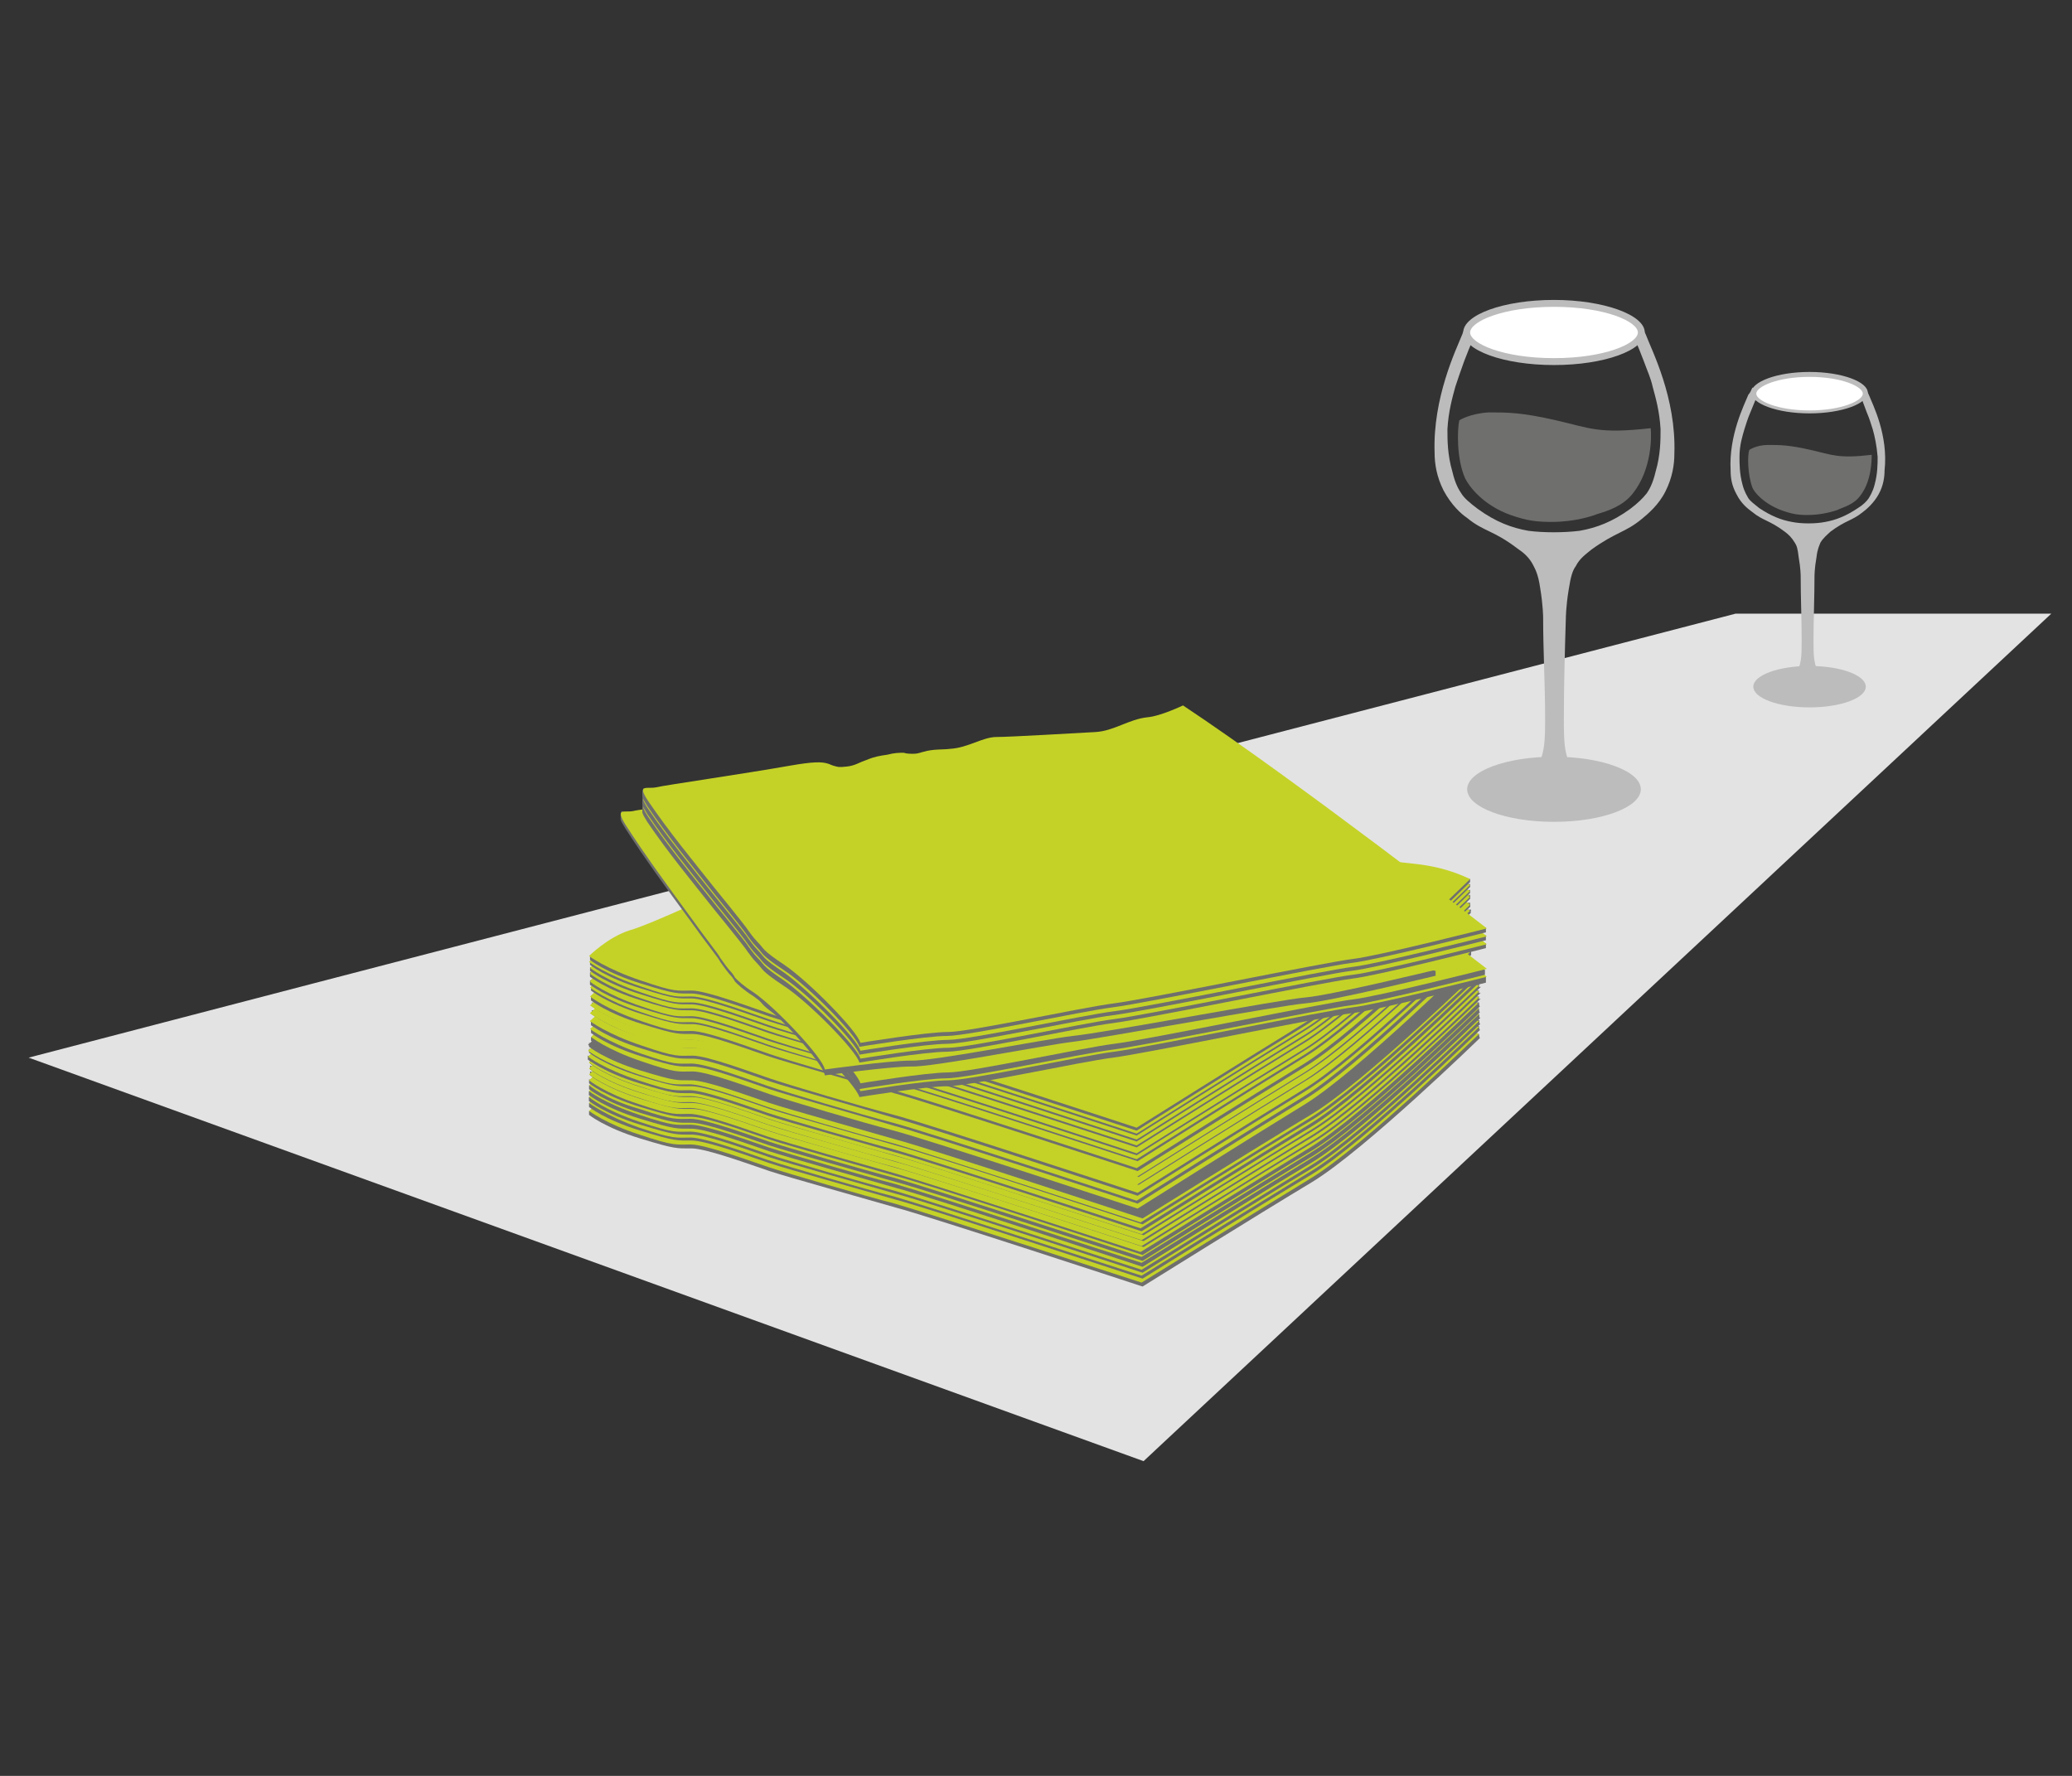
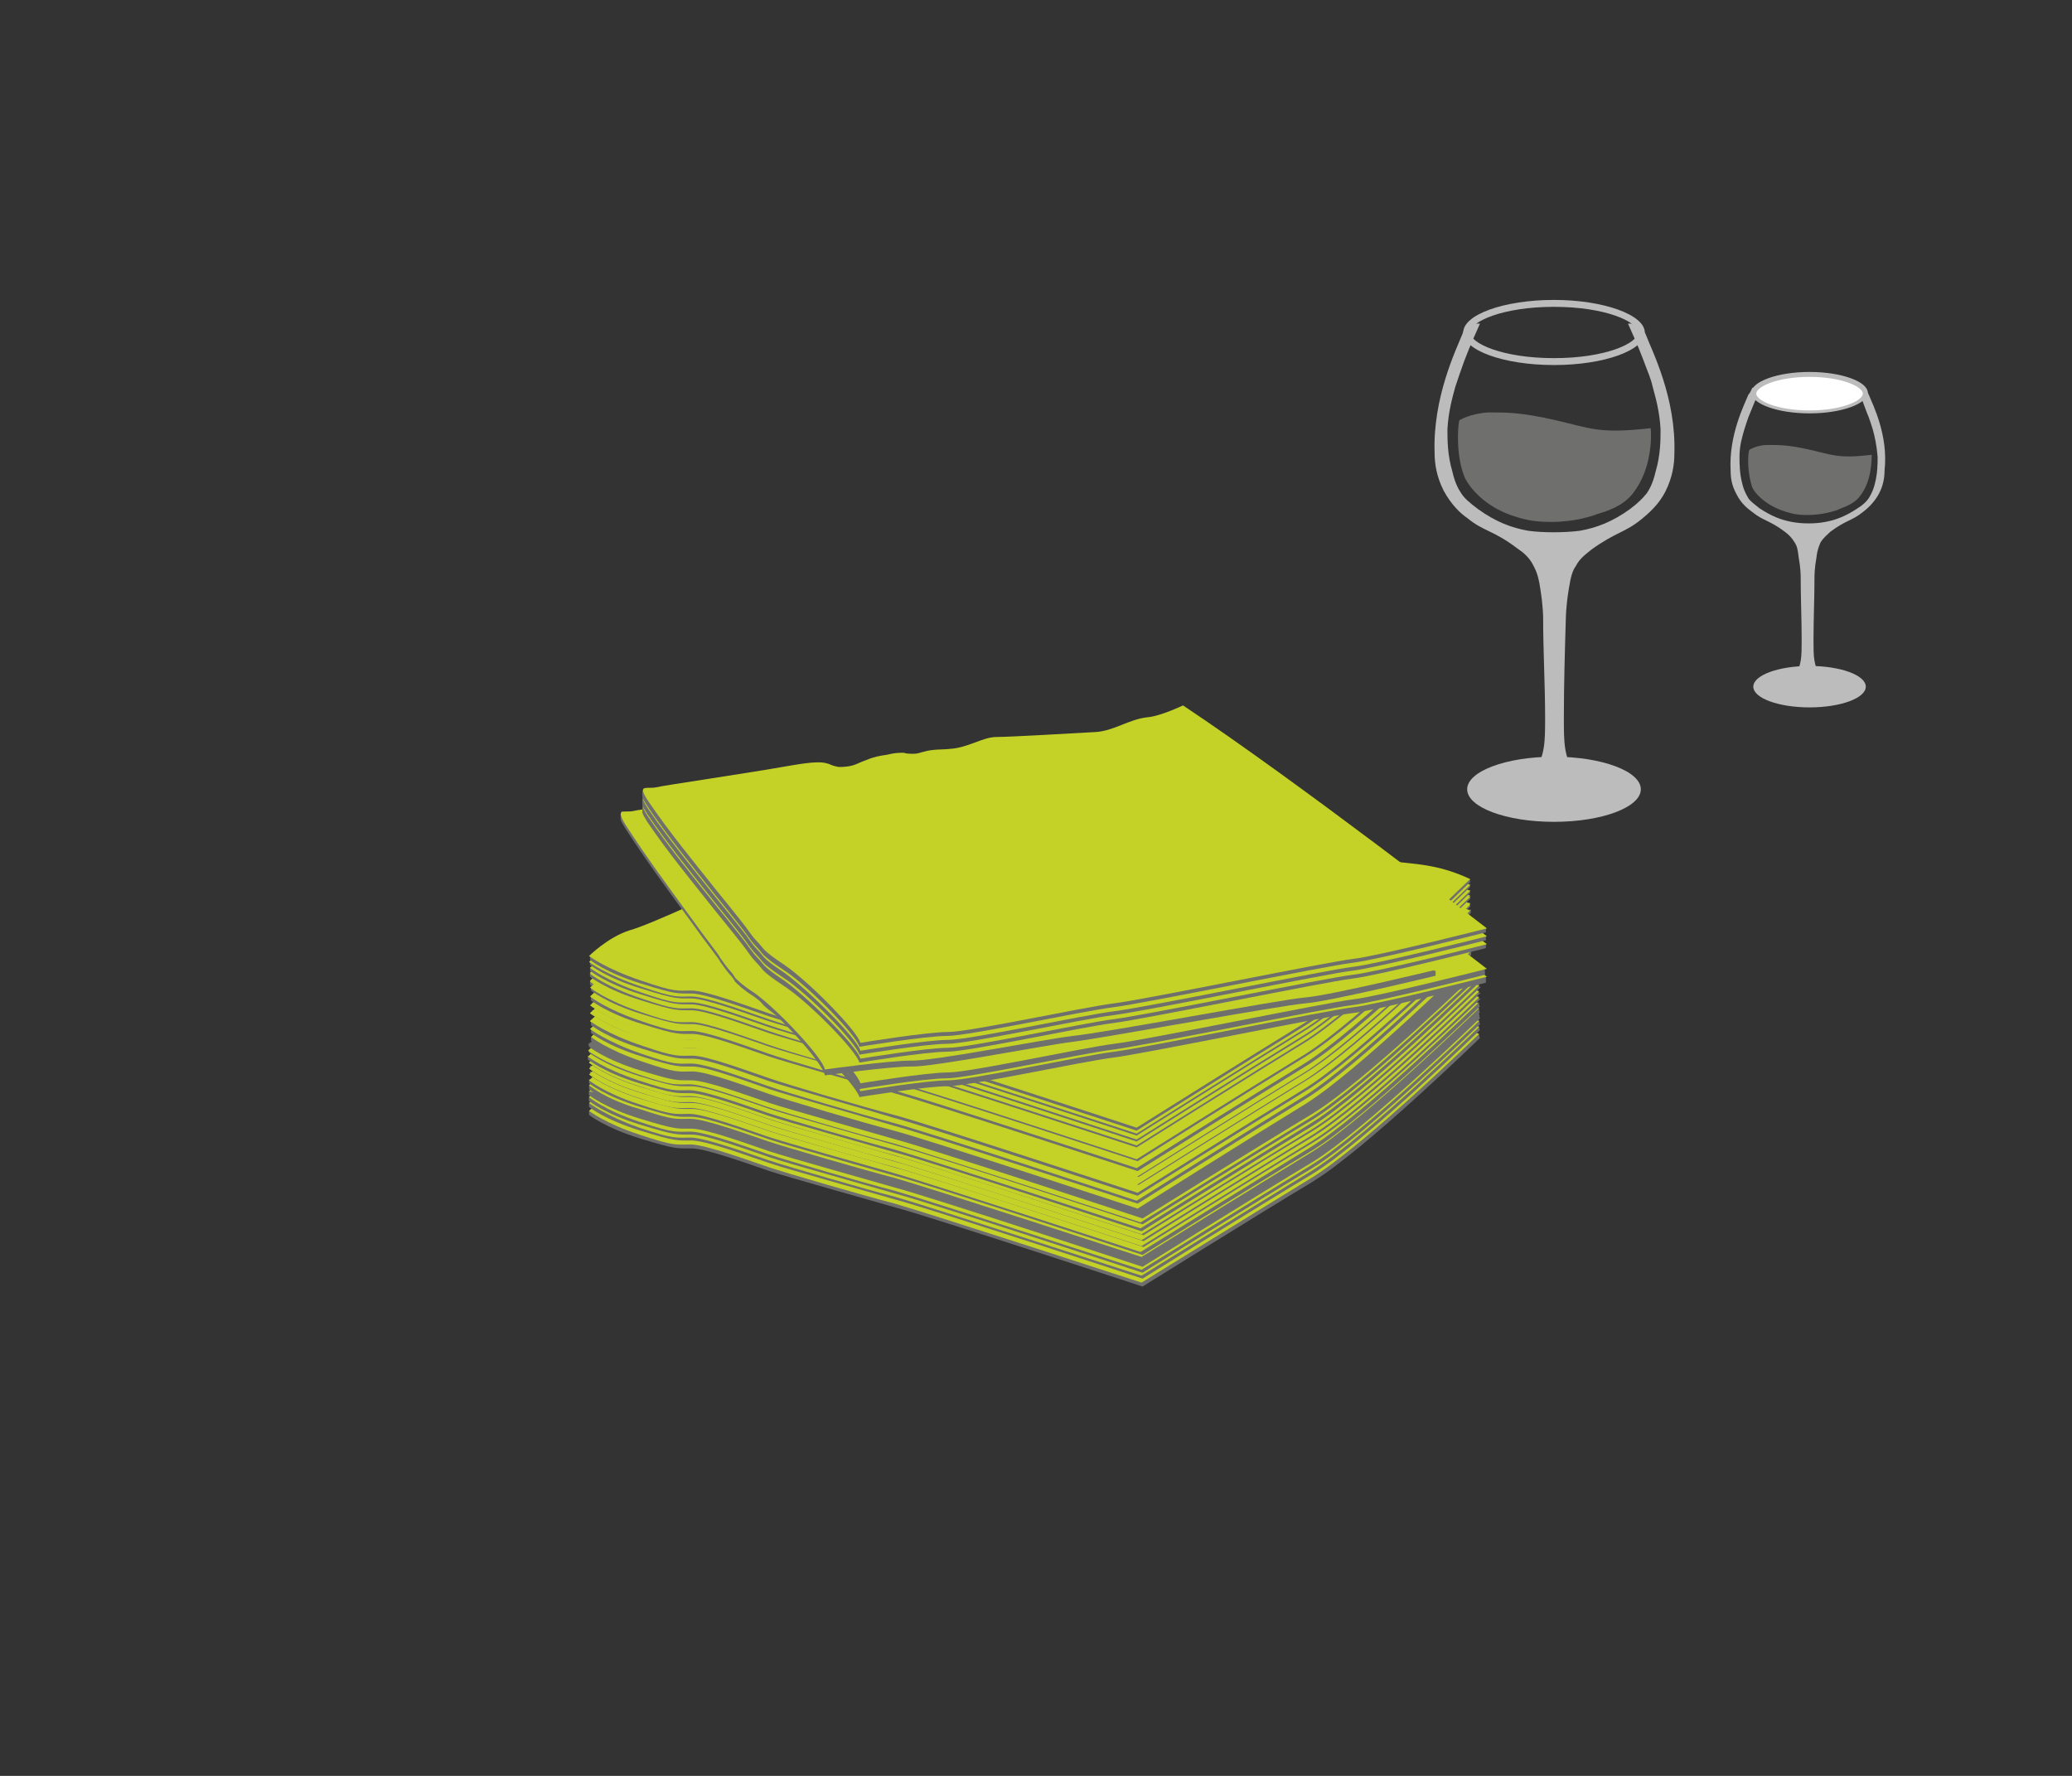
<svg xmlns="http://www.w3.org/2000/svg" id="Ebene_1" viewBox="0 0 210 180">
  <rect x="0" y="0" width="210" height="180" fill="#333333" stroke="none" />
  <style>
    .st1{fill:#bcbcbc}.st2{fill:#fff}.st3{fill:#6f6f6e}.st4{fill:#c4d227}
  </style>
  <g id="_x30_8_x5F_Servietten">
-     <path fill="#e3e3e3" d="M2.9 107.2c4.1-1.1 173-45 173-45h32l-92 85.9-113-40.9z" />
    <path d="M166.8 33.9c-.2-.4-.4-.8-.5-1.1H165c.4.9 1 2.2 1.6 3.8.4 1.1.7 1.7.9 2.6.3 1.1.7 2.5.8 4.3 0 1.1 0 2.6-.5 4.3-.3 1.3-.7 1.9-.9 2.2-.4.5-.9 1-1.7 1.6-1.8 1.3-3.4 1.9-5.1 2.2-1.6.2-3.7.2-5.2 0-1.7-.3-3.3-.9-5.1-2.2-.8-.6-1.4-1.1-1.7-1.6-.2-.3-.6-.9-.9-2.2-.5-1.7-.5-3.2-.5-4.3.1-1.8.5-3.2.8-4.3.3-.9.5-1.5.9-2.6.6-1.6 1.2-2.9 1.6-3.8h-1.3c-.2.4-.4.8-.5 1.1-.6 1.5-3 6.4-2.8 12 0 1.1.2 2.4.9 3.8.8 1.5 1.8 2.4 2.4 2.8 1.7 1.4 2.6 1.2 5.1 3.1.6.4 1.2.9 1.6 1.7.2.4.5.9.7 2.3.3 1.8.3 3 .3 3 0 3.4.2 6.8.2 10.1 0 2.4 0 4-1.1 5.4-.5.6-1 .9-1.3 1.1l-.1 1.7 3.5-.2 3.4.3-.1-1.7c-.4-.2-.9-.6-1.3-1.1-1.1-1.4-1.1-3-1.1-5.4 0-3.4.1-6.8.2-10.1 0 0 0-1.2.3-3 .2-1.3.4-1.9.7-2.3.4-.8 1-1.2 1.6-1.7 2.5-1.8 3.4-1.7 5.1-3.1.6-.5 1.7-1.4 2.4-2.8s.9-2.7.9-3.8c.2-5.7-2.3-10.5-2.9-12.1z" class="st1" />
    <ellipse cx="157.5" cy="80" class="st1" rx="8.8" ry="3.3" />
-     <path d="M157.5 36.7c-5.2 0-8.8-1.6-8.8-3s3.6-3 8.8-3 8.8 1.6 8.8 3-3.6 3-8.8 3z" class="st2" />
    <path d="M157.5 31.1c5.2 0 8.5 1.5 8.5 2.6s-3.3 2.6-8.5 2.6-8.5-1.5-8.5-2.6 3.3-2.6 8.5-2.6m0-.7c-5.1 0-9.2 1.5-9.2 3.3 0 1.8 4.1 3.3 9.2 3.3s9.2-1.5 9.2-3.3c0-1.8-4.2-3.3-9.2-3.3z" class="st1" />
    <path d="M147.9 42.6s1.1-.7 3-.8c1.9 0 3.3 0 6.8.8s4.3 1.4 9.6.8c.1.9.1 4.2-1.8 6.6-1 1.3-2.6 1.8-3.6 2.1-.5.2-2.3.8-4.6.8-1.5 0-2.5-.1-4.2-.7-2.8-1-4.2-2.9-4.6-3.7-.9-2-.8-5-.6-5.9z" class="st3" />
    <g>
      <path d="M189.4 40c-.1-.2-.2-.5-.4-.7h-.8c.3.6.6 1.4 1 2.5.3.7.4 1.1.6 1.7.2.7.4 1.6.5 2.8 0 .7 0 1.7-.3 2.8-.2.8-.5 1.2-.6 1.4-.2.3-.6.7-1.1 1-1.2.8-2.2 1.2-3.3 1.4-1 .2-2.4.2-3.4 0-1.1-.2-2.1-.6-3.3-1.4-.5-.4-.9-.7-1.1-1-.1-.2-.4-.6-.6-1.4-.3-1.1-.3-2.1-.3-2.8 0-1.2.3-2.1.5-2.8.2-.6.3-1 .6-1.7.4-1 .8-1.9 1-2.5h-.8c-.1.2-.2.5-.4.7-.4 1-2 4.1-1.8 7.7 0 .7.1 1.5.6 2.4.5 1 1.2 1.5 1.6 1.8 1.1.9 1.7.8 3.3 2 .4.3.7.6 1 1.1.2.3.3.6.4 1.5.2 1.1.2 1.9.2 1.9 0 2.2.1 4.3.1 6.5 0 1.6 0 2.6-.7 3.5-.3.4-.6.6-.9.7l-.1 1.1 2.3-.1 2.3.1-.1-1.1c-.2-.1-.6-.4-.9-.7-.7-.9-.7-1.9-.7-3.5 0-2.2.1-4.3.1-6.5 0 0 0-.8.2-1.9.1-.9.3-1.2.4-1.5.3-.5.7-.8 1-1.1 1.6-1.2 2.2-1.1 3.3-2 .4-.3 1.1-.9 1.6-1.8s.6-1.8.6-2.4c.4-3.6-1.2-6.7-1.6-7.7z" class="st1" />
      <ellipse cx="183.4" cy="69.6" class="st1" rx="5.7" ry="2.1" />
      <ellipse cx="183.4" cy="39.8" class="st2" rx="5.7" ry="1.9" />
      <path d="M183.4 38.2c3.3 0 5.4 1 5.4 1.7s-2.1 1.7-5.4 1.7c-3.3 0-5.4-1-5.4-1.7s2.1-1.7 5.4-1.7m0-.5c-3.3 0-5.9 1-5.9 2.1s2.6 2.1 5.9 2.1c3.3 0 5.9-1 5.9-2.1s-2.6-2.1-5.9-2.1z" class="st1" />
      <path d="M177.3 45.6s.7-.5 1.9-.5 2.1 0 4.3.5 2.8.9 6.2.5c0 .5 0 2.7-1.2 4.2-.7.9-1.7 1.1-2.3 1.4-.3.1-1.5.5-3 .5-1 0-1.6-.1-2.7-.5-1.8-.7-2.7-1.8-2.9-2.3-.5-1.4-.5-3.3-.3-3.8z" class="st3" />
    </g>
    <g>
      <path d="M149.9 103.4h-.5v.1c-3.1-1.3-5.5-1.3-7.3-1.6-1.9-.3-4.2-.7-5.3-1-1.2-.3-31-6.1-31-6.1L95.5 98 74 104.8s-7.9 3.7-10.2 4.3c-1.6.5-3.1 1.6-3.7 2.2l-.4-.1v.4s1.6 1.3 5.2 2.4 3.7 1 5.2 1 6.1 1.7 7.9 2.3c1.8.6 9.7 2.8 12.8 3.7 3.1.8 25 8 25 8s11.7-7.3 17.2-10.6c5.4-3.3 17-14.6 17-14.6-.1-.1-.1-.4-.1-.4z" class="st3" />
      <path d="M59.7 111.2s1.9-1.9 4.1-2.6c2.2-.6 10.2-4.2 10.2-4.2l21.4-6.6 10.3-3.2s29.8 5.8 31 6.1 3.4.7 5.3 1c1.9.3 4.5.2 7.9 1.8 0 0-11.6 11.3-17 14.6-5.4 3.3-17.2 10.6-17.2 10.6s-21.8-7.1-25-8c-3.1-.8-11-3.1-12.8-3.7s-6.4-2.3-7.9-2.3-1.6.2-5.2-1-5.1-2.5-5.1-2.5z" class="st4" />
      <path d="M149.9 102.8h-.5v.1c-3.1-1.3-5.5-1.3-7.3-1.6-1.9-.3-4.2-.7-5.3-1-1.2-.3-31-6.1-31-6.1l-10.3 3.2-21.5 6.8s-7.9 3.7-10.2 4.3c-1.6.5-3.1 1.6-3.7 2.2l-.4-.1v.4s1.6 1.3 5.2 2.4 3.7 1 5.2 1 6.1 1.7 7.9 2.3c1.8.6 9.7 2.8 12.8 3.7 3.1.8 25 8 25 8s11.7-7.3 17.2-10.6c5.4-3.3 17-14.6 17-14.6-.1-.1-.1-.4-.1-.4z" class="st3" />
      <path d="M59.7 110.6s1.9-1.9 4.1-2.6c2.2-.7 10.2-4.3 10.2-4.3l21.4-6.6 10.3-3.2s29.8 5.8 31 6.1 3.4.7 5.3 1c1.9.3 4.5.2 7.9 1.8 0 0-11.6 11.3-17 14.6-5.4 3.3-17.2 10.6-17.2 10.6s-21.8-7.1-25-8c-3.1-.8-11-3.1-12.8-3.7S71.5 114 70 114s-1.6.2-5.2-1-5.1-2.4-5.1-2.4z" class="st4" />
      <path d="M149.9 104.8h-.5v.1c-3.1-1.3-5.5-1.3-7.3-1.6-1.9-.3-4.2-.7-5.3-1-1.2-.3-31-6.1-31-6.1l-10.3 3.2-21.5 6.8s-7.9 3.7-10.2 4.3c-1.6.5-3.1 1.6-3.7 2.2l-.4-.1v.4s1.6 1.3 5.2 2.4 3.7 1 5.2 1 6.1 1.7 7.9 2.3c1.8.6 9.7 2.8 12.8 3.7 3.1.8 25 8 25 8s11.7-7.3 17.2-10.6c5.4-3.3 17-14.6 17-14.6-.1-.1-.1-.4-.1-.4z" class="st3" />
      <path d="M59.7 112.6s1.9-1.9 4.1-2.6c2.2-.6 10.2-4.3 10.2-4.3l21.4-6.6 10.3-3.2s29.8 5.8 31 6.1c1.2.3 3.4.7 5.3 1 1.9.3 4.5.2 7.9 1.8 0 0-11.6 11.3-17 14.6-5.4 3.3-17.2 10.6-17.2 10.6s-21.8-7.1-25-8c-3.1-.8-11-3.1-12.8-3.7S71.5 116 70 116s-1.6.2-5.2-1c-3.4-1.1-5.1-2.4-5.1-2.4z" class="st4" />
      <path d="M149.9 104h-.5v.1c-3.1-1.3-5.5-1.3-7.3-1.6-1.9-.3-4.2-.7-5.3-1-1.2-.3-31-6.1-31-6.1l-10.3 3.2-21.5 6.8s-7.9 3.7-10.2 4.3c-1.6.5-3.1 1.6-3.7 2.2l-.4-.1v.4s1.6 1.3 5.2 2.4 3.7 1 5.2 1 6.1 1.7 7.9 2.3c1.8.6 9.7 2.8 12.8 3.7 3.1.8 25 8 25 8s11.7-7.3 17.2-10.6c5.4-3.3 17-14.6 17-14.6-.1-.1-.1-.4-.1-.4z" class="st3" />
      <path d="M59.7 111.8s1.9-1.9 4.1-2.6c2.3-.6 10.2-4.2 10.2-4.2l21.4-6.6 10.3-3.2s29.8 5.8 31 6.1 3.4.7 5.3 1c1.9.3 4.5.2 7.9 1.8 0 0-11.6 11.3-17 14.6-5.4 3.3-17.2 10.6-17.2 10.6s-21.8-7.1-25-8c-3.1-.8-11-3.1-12.8-3.7s-6.4-2.3-7.9-2.3-1.6.2-5.2-1c-3.4-1.2-5.1-2.5-5.1-2.5z" class="st4" />
      <path d="M149.9 103.4h-.5v.1c-3.1-1.3-5.5-1.3-7.3-1.6-1.9-.3-4.2-.7-5.3-1-1.2-.3-31-6.1-31-6.1L95.5 98 74 104.8s-7.9 3.7-10.2 4.3c-1.6.5-3.1 1.6-3.7 2.2l-.4-.1v.4s1.6 1.3 5.2 2.4 3.7 1 5.2 1 6.1 1.7 7.9 2.3c1.8.6 9.7 2.8 12.8 3.7 3.1.8 25 8 25 8s11.7-7.3 17.2-10.6c5.4-3.3 17-14.6 17-14.6-.1-.1-.1-.4-.1-.4z" class="st3" />
      <path d="M59.7 111.2s1.9-1.9 4.1-2.6c2.2-.6 10.2-4.2 10.2-4.2l21.4-6.6 10.3-3.2s29.8 5.8 31 6.1 3.4.7 5.3 1c1.9.3 4.5.2 7.9 1.8 0 0-11.6 11.3-17 14.6-5.4 3.3-17.2 10.6-17.2 10.6s-21.8-7.1-25-8c-3.1-.8-11-3.1-12.8-3.7s-6.4-2.3-7.9-2.3-1.6.2-5.2-1-5.1-2.5-5.1-2.5z" class="st4" />
      <path d="M149.9 102.8h-.5v.1c-3.1-1.3-5.5-1.3-7.3-1.6-1.9-.3-4.2-.7-5.3-1-1.2-.3-31-6.1-31-6.1l-10.3 3.2-21.5 6.8s-7.9 3.7-10.2 4.3c-1.6.5-3.1 1.6-3.7 2.2l-.4-.1v.4s1.6 1.3 5.2 2.4 3.7 1 5.2 1 6.1 1.7 7.9 2.3c1.8.6 9.7 2.8 12.8 3.7 3.1.8 25 8 25 8s11.7-7.3 17.2-10.6c5.4-3.3 17-14.6 17-14.6-.1-.1-.1-.4-.1-.4z" class="st3" />
-       <path d="M59.7 110.6s1.9-1.9 4.1-2.6c2.2-.7 10.2-4.3 10.2-4.3l21.4-6.6 10.3-3.2s29.8 5.8 31 6.1 3.4.7 5.3 1c1.9.3 4.5.2 7.9 1.8 0 0-11.6 11.3-17 14.6-5.4 3.3-17.2 10.6-17.2 10.6s-21.8-7.1-25-8c-3.1-.8-11-3.1-12.8-3.7S71.5 114 70 114s-1.6.2-5.2-1-5.1-2.4-5.1-2.4z" class="st4" />
      <path d="M149.9 102.2h-.5v.1c-3.1-1.3-5.5-1.3-7.3-1.6-1.9-.3-4.2-.7-5.3-1-1.2-.3-31-6.1-31-6.1L95.3 97 74 103.6s-7.9 3.7-10.2 4.3c-1.6.5-3.1 1.6-3.7 2.2l-.4-.1v.4s1.6 1.3 5.2 2.4 3.7 1 5.2 1 6.1 1.7 7.9 2.3c1.8.6 9.7 2.8 12.8 3.7 3.1.8 25 8 25 8s11.7-7.3 17.2-10.6c5.4-3.3 17-14.6 17-14.6-.1 0-.1-.4-.1-.4z" class="st3" />
      <path d="M59.7 110s1.9-1.9 4.1-2.6c2.2-.7 10.2-4.3 10.2-4.3l21.4-6.6 10.3-3.2s29.8 5.8 31 6.1 3.4.7 5.3 1c1.9.3 4.5.2 7.9 1.8 0 0-11.6 11.3-17 14.6-5.4 3.3-17.2 10.6-17.2 10.6s-21.8-7.1-25-8c-3.1-.8-11-3.1-12.8-3.7s-6.4-2.3-7.9-2.3-1.6.2-5.2-1c-3.5-1-5.1-2.4-5.1-2.4z" class="st4" />
      <path d="M149.9 101.6h-.5v.1c-3.1-1.3-5.5-1.3-7.3-1.6-1.9-.3-4.2-.7-5.3-1-1.2-.3-31-6.1-31-6.1l-10.3 3.2L74 103s-7.9 3.7-10.2 4.3c-1.6.5-3.1 1.6-3.7 2.2l-.4-.1v.4s1.6 1.3 5.2 2.4 3.7 1 5.2 1 6.1 1.7 7.9 2.3 9.7 2.8 12.8 3.7c3.1.8 25 8 25 8s11.7-7.3 17.2-10.6c5.4-3.3 17-14.6 17-14.6-.1 0-.1-.4-.1-.4z" class="st3" />
      <path d="M59.7 109.5s1.9-1.9 4.1-2.6c2.2-.6 10.2-4.3 10.2-4.3L95.3 96l10.3-3.2s29.8 5.8 31 6.1c1.2.3 3.4.7 5.3 1 1.9.3 4.5.2 7.9 1.8 0 0-11.6 11.3-17 14.6-5.4 3.3-17.2 10.6-17.2 10.6s-21.8-7.1-25-8-11-3.1-12.8-3.7-6.4-2.3-7.9-2.3-1.6.2-5.2-1c-3.4-1.1-5-2.4-5-2.4z" class="st4" />
      <path d="M149.9 99.8h-.5v.1c-3.1-1.3-5.5-1.3-7.3-1.6-1.9-.3-4.2-.7-5.3-1-1.2-.3-31-6.1-31-6.1l-10.3 3.2-21.4 6.6s-7.9 3.7-10.2 4.3c-1.6.5-3.1 1.6-3.7 2.2l-.4-.1v.4s1.6 1.3 5.2 2.4 3.7 1 5.2 1 6.1 1.7 7.9 2.3c1.8.6 9.7 2.8 12.8 3.7 3.1.8 25 8 25 8s11.7-7.3 17.2-10.6c5.4-3.3 17-14.6 17-14.6-.3.2-.2-.2-.2-.2z" class="st3" />
      <path d="M59.7 107.7s1.9-1.9 4.1-2.6c2.2-.6 10.2-4.3 10.2-4.3l21.4-6.6 10.3-3.2s29.8 5.8 31 6.1c1.2.3 3.4.7 5.3 1 1.9.3 4.5.2 7.9 1.8 0 0-11.6 11.3-17 14.6-5.4 3.3-17.2 10.6-17.2 10.6s-21.8-7.1-25-8c-3.1-.8-11-3.1-12.8-3.7s-6.4-2.3-7.9-2.3-1.6.2-5.2-1c-3.5-1.1-5.1-2.4-5.1-2.4z" class="st4" />
      <path d="M149.8 99.3h-.5v.1c-3.1-1.3-5.5-1.3-7.3-1.6-1.9-.3-4.2-.7-5.3-1-1.2-.3-31-6.1-31-6.1L95.3 94l-21.4 6.6s-7.9 3.7-10.2 4.3c-1.6.5-3.1 1.6-3.7 2.2l-.4-.1v.4s1.6 1.3 5.2 2.4 3.7 1 5.2 1 6.1 1.7 7.9 2.3c1.8.6 9.7 2.8 12.8 3.7 3.1.8 25 8 25 8s11.7-7.3 17.2-10.6c5.4-3.3 17-14.6 17-14.6-.1 0-.1-.3-.1-.3z" class="st3" />
      <path d="M59.6 107.1s1.9-1.9 4.1-2.6c2.2-.6 10.2-4.3 10.2-4.3l21.4-6.6 10.3-3.2s29.8 5.8 31 6.1c1.2.3 3.4.7 5.3 1 1.9.3 4.5.2 7.9 1.8 0 0-11.6 11.3-17 14.6-5.4 3.3-17.2 10.6-17.2 10.6s-21.8-7.1-25-8c-3.1-.8-11-3.1-12.8-3.7s-6.4-2.3-7.9-2.3-1.6.2-5.2-1-5.1-2.4-5.1-2.4z" class="st4" />
      <path d="M149.9 101h-.5v.1c-3.1-1.3-5.5-1.3-7.3-1.6-1.9-.3-4.2-.7-5.3-1-1.2-.3-31-6.1-31-6.1l-10.3 3.2-21.4 6.6s-7.9 3.7-10.2 4.3c-1.6.5-3.1 1.6-3.7 2.2l-.4-.1v.4s1.6 1.3 5.2 2.4 3.7 1 5.2 1 6.1 1.7 7.9 2.3c1.8.6 9.7 2.8 12.8 3.7 3.1.8 25 8 25 8s11.7-7.3 17.2-10.6c5.4-3.3 17-14.6 17-14.6-.3.2-.2-.2-.2-.2z" class="st3" />
      <path d="M59.7 108.9s1.9-1.9 4.1-2.6C66 105.7 74 102 74 102l21.4-6.6 10.3-3.2s29.8 5.8 31 6.1c1.2.3 3.4.7 5.3 1 1.9.3 4.5.2 7.9 1.8 0 0-11.6 11.3-17 14.6-5.4 3.3-17.2 10.6-17.2 10.6s-21.8-7.1-25-8c-3.1-.8-11-3.1-12.8-3.7s-6.4-2.3-7.9-2.3-1.6.2-5.2-1c-3.5-1.1-5.1-2.4-5.1-2.4z" class="st4" />
      <path d="M149.9 100.4h-.5v.1c-3.1-1.3-5.5-1.3-7.3-1.6-1.9-.3-4.2-.7-5.3-1-1.2-.3-31-6.1-31-6.1L95.5 95l-21.4 6.6s-7.9 3.7-10.2 4.3c-1.6.5-3.1 1.6-3.7 2.2l-.4-.1v.4s1.6 1.3 5.2 2.4 3.7 1 5.2 1 6.1 1.7 7.9 2.3c1.8.6 9.7 2.8 12.8 3.7 3.1.8 25 8 25 8s11.7-7.3 17.2-10.6c5.4-3.3 17-14.6 17-14.6-.3.2-.2-.2-.2-.2z" class="st3" />
      <path d="M59.7 108.3s1.9-1.9 4.1-2.6c2.2-.6 10.2-4.3 10.2-4.3l21.4-6.6 10.3-3.2s29.8 5.8 31 6.1c1.2.3 3.4.7 5.3 1 1.9.3 4.5.2 7.9 1.8 0 0-11.6 11.3-17 14.6-5.4 3.3-17.2 10.6-17.2 10.6s-21.8-7.1-25-8c-3.1-.8-11-3.1-12.8-3.7s-6.4-2.3-7.9-2.3-1.6.2-5.2-1c-3.5-1.1-5.1-2.4-5.1-2.4z" class="st4" />
      <path d="M149.9 99.8h-.5v.1c-3.1-1.3-5.5-1.3-7.3-1.6-1.9-.3-4.2-.7-5.3-1-1.2-.3-31-6.1-31-6.1l-10.3 3.2-21.4 6.6s-7.9 3.7-10.2 4.3c-1.6.5-3.1 1.6-3.7 2.2l-.4-.1v.4s1.6 1.3 5.2 2.4 3.7 1 5.2 1 6.1 1.7 7.9 2.3c1.8.6 9.7 2.8 12.8 3.7 3.1.8 25 8 25 8s11.7-7.3 17.2-10.6c5.4-3.3 17-14.6 17-14.6-.3.2-.2-.2-.2-.2z" class="st3" />
      <path d="M59.7 107.7s1.9-1.9 4.1-2.6c2.2-.6 10.2-4.3 10.2-4.3l21.4-6.6 10.3-3.2s29.8 5.8 31 6.1c1.2.3 3.4.7 5.3 1 1.9.3 4.5.2 7.9 1.8 0 0-11.6 11.3-17 14.6-5.4 3.3-17.2 10.6-17.2 10.6s-21.8-7.1-25-8c-3.1-.8-11-3.1-12.8-3.7s-6.4-2.3-7.9-2.3-1.6.2-5.2-1c-3.5-1.1-5.1-2.4-5.1-2.4z" class="st4" />
      <path d="M149.8 99.3h-.5v.1c-3.1-1.3-5.5-1.3-7.3-1.6-1.9-.3-4.2-.7-5.3-1-1.2-.3-31-6.1-31-6.1L95.3 94l-21.4 6.6s-7.9 3.7-10.2 4.3c-1.6.5-3.1 1.6-3.7 2.2l-.4-.1v.4s1.6 1.3 5.2 2.4 3.7 1 5.2 1 6.1 1.7 7.9 2.3c1.8.6 9.7 2.8 12.8 3.7 3.1.8 25 8 25 8s11.7-7.3 17.2-10.6c5.4-3.3 17-14.6 17-14.6-.1 0-.1-.3-.1-.3z" class="st3" />
      <path d="M59.6 107.1s1.9-1.9 4.1-2.6c2.2-.6 10.2-4.3 10.2-4.3l21.4-6.6 10.3-3.2s29.8 5.8 31 6.1c1.2.3 3.4.7 5.3 1 1.9.3 4.5.2 7.9 1.8 0 0-11.6 11.3-17 14.6-5.4 3.3-17.2 10.6-17.2 10.6s-21.8-7.1-25-8c-3.1-.8-11-3.1-12.8-3.7s-6.4-2.3-7.9-2.3-1.6.2-5.2-1-5.1-2.4-5.1-2.4z" class="st4" />
      <path d="M149.8 98.7h-.5v.1c-3.1-1.3-5.5-1.3-7.3-1.6-1.9-.3-4.2-.7-5.3-1-1.2-.3-31-6.1-31-6.1l-10.3 3.2L74 99.9s-7.9 3.7-10.2 4.3c-1.6.5-3.1 1.6-3.7 2.2l-.4-.1v.4s1.6 1.3 5.2 2.4 3.7 1 5.2 1 6.1 1.7 7.9 2.3c1.8.6 9.7 2.8 12.8 3.7 3.1.8 25 8 25 8s11.7-7.3 17.2-10.6c5.4-3.3 17-14.6 17-14.6-.2.1-.2-.2-.2-.2z" class="st3" />
      <path d="M59.6 106.5s1.9-1.9 4.1-2.6 10.2-4.3 10.2-4.3L95.3 93l10.3-3.2s29.8 5.8 31 6.1c1.2.3 3.4.7 5.3 1 1.9.3 4.5.2 7.9 1.8 0 0-11.6 11.3-17 14.6-5.4 3.3-17.2 10.6-17.2 10.6s-21.8-7.1-25-8c-3.1-.8-11-3.1-12.8-3.7s-6.4-2.3-7.9-2.3-1.6.2-5.2-1-5.1-2.4-5.1-2.4z" class="st4" />
      <path d="M149.8 98.1h-.5v.1c-3.1-1.3-5.5-1.3-7.3-1.6-1.9-.3-4.2-.7-5.3-1-1.2-.3-31-6.1-31-6.1l-10.3 3.2L74 99.3s-7.9 3.7-10.2 4.3c-1.6.5-3.1 1.6-3.7 2.2l-.4-.1v.4s1.6 1.3 5.2 2.4 3.7 1 5.2 1 6.1 1.7 7.9 2.3c1.8.6 9.7 2.8 12.8 3.7 3.1.8 25 8 25 8s11.7-7.3 17.2-10.6c5.4-3.3 17-14.6 17-14.6-.2.1-.2-.2-.2-.2z" class="st3" />
      <path d="M59.6 105.9s1.9-1.9 4.1-2.6c2.2-.6 10.2-4.3 10.2-4.3l21.4-6.6 10.3-3.2s29.8 5.8 31 6.1c1.2.3 3.4.7 5.3 1 1.9.3 4.5.2 7.9 1.8 0 0-11.6 11.3-17 14.6-5.4 3.3-17.2 10.6-17.2 10.6s-21.8-7.1-25-8c-3.1-.8-11-3.1-12.8-3.7s-6.4-2.3-7.9-2.3-1.6.2-5.2-1-5.1-2.4-5.1-2.4z" class="st3" />
      <g>
        <path d="M149.1 95.6h-.5v.1c-3.1-1.3-5.4-1.3-7.2-1.6-1.9-.3-4.1-.7-5.3-1S105.4 87 105.4 87l-10.2 3.2L74 97.1s-7.9 3.7-10 4.3c-1.6.5-3.1 1.6-3.7 2.2l-.4-.1v.4s1.6 1.3 5.2 2.4c3.5 1.1 3.7 1 5.1 1 1.5 0 6 1.7 7.8 2.3 1.8.6 9.6 2.8 12.6 3.7 3.1.8 24.7 7.9 24.7 7.9s11.6-7.3 17-10.6S149.1 96 149.1 96v-.4z" class="st3" />
        <path d="M59.8 103.5s1.9-1.9 4.1-2.6c2.2-.6 10-4.3 10-4.3L95.1 90l10.2-3.2s29.5 5.8 30.7 6.1c1.2.3 3.4.7 5.3 1 1.9.3 4.4.2 7.8 1.8 0 0-11.5 11.3-16.8 14.6-5.4 3.3-17 10.6-17 10.6s-21.6-7.1-24.7-7.9-10.9-3.1-12.6-3.7c-1.8-.6-6.3-2.3-7.8-2.3s-1.6.2-5.1-1c-3.6-1.2-5.3-2.5-5.3-2.5z" class="st4" />
        <path d="M149.1 94.8h-.5v.1c-3.1-1.3-5.4-1.3-7.2-1.6-1.9-.3-4.1-.7-5.3-1s-30.7-6.1-30.7-6.1l-10.2 3.2L74.1 96s-7.9 3.7-10 4.3c-1.6.5-3.1 1.6-3.7 2.2l-.4-.1v.4s1.6 1.3 5.2 2.4c3.5 1.1 3.7 1 5.1 1 1.5 0 6 1.7 7.8 2.3 1.8.6 9.6 2.8 12.6 3.7 3.1.8 24.7 7.9 24.7 7.9s11.6-7.3 17-10.6 16.8-14.6 16.8-14.6c-.1.3-.1-.1-.1-.1z" class="st3" />
        <path d="M59.8 102.7s1.9-1.9 4.1-2.6c2.2-.6 10-4.3 10-4.3L95 89.2l10.2-3.2s29.5 5.8 30.7 6.1c1.2.3 3.4.7 5.3 1 1.9.3 4.4.2 7.8 1.8 0 0-11.5 11.3-16.8 14.6-5.4 3.3-17 10.6-17 10.6s-21.6-7.1-24.7-7.9-10.9-3.1-12.6-3.7c-1.8-.6-6.3-2.3-7.8-2.3s-1.6.2-5.1-1-5.2-2.5-5.2-2.5z" class="st4" />
        <path d="M149.1 97.3h-.5v.1c-3.1-1.3-5.4-1.3-7.2-1.6-1.9-.3-4.1-.7-5.3-1s-30.7-6.1-30.7-6.1l-10.2 3.2L74 98.7s-7.9 3.7-10 4.3c-1.6.5-3.1 1.6-3.7 2.2l-.4-.1v.4s1.6 1.3 5.2 2.4c3.5 1.1 3.7 1 5.1 1 1.5 0 6 1.7 7.8 2.3 1.8.6 9.6 2.8 12.6 3.7 3.1.8 24.7 7.9 24.7 7.9s11.6-7.3 17-10.6 16.8-14.6 16.8-14.6v-.3z" class="st3" />
        <path d="M59.9 105.1s1.9-1.9 4.1-2.6 10-4.3 10-4.3l21.1-6.6 10.2-3.2s29.5 5.8 30.7 6.1c1.2.3 3.4.7 5.3 1 1.9.3 4.4.2 7.8 1.8 0 0-11.5 11.3-16.8 14.6-5.4 3.3-17 10.6-17 10.6s-21.6-7.1-24.7-7.9-10.9-3.1-12.6-3.7c-1.8-.6-6.3-2.3-7.8-2.3s-1.6.2-5.1-1c-3.6-1.2-5.2-2.5-5.2-2.5z" class="st4" />
        <path d="M149.1 96.4h-.5v.1c-3.1-1.3-5.4-1.3-7.2-1.6-1.9-.3-4.1-.7-5.3-1s-30.7-6.1-30.7-6.1L95.2 91 74 97.9s-7.9 3.7-10 4.3c-1.6.5-3.1 1.6-3.7 2.2l-.4-.1v.4s1.6 1.3 5.2 2.4c3.5 1.1 3.7 1 5.1 1 1.5 0 6 1.7 7.8 2.3s9.6 2.8 12.6 3.7c3.1.8 24.7 7.9 24.7 7.9s11.6-7.3 17-10.6 16.8-14.6 16.8-14.6v-.4z" class="st3" />
        <path d="M59.8 104.3s1.9-1.9 4.1-2.6c2.2-.6 10-4.3 10-4.3L95 90.8l10.2-3.2s29.5 5.8 30.7 6.1c1.2.3 3.4.7 5.3 1 1.9.3 4.4.2 7.8 1.8 0 0-11.5 11.3-16.8 14.6-5.4 3.3-17 10.6-17 10.6s-21.6-7.1-24.7-7.9-10.9-3.1-12.6-3.7c-1.8-.6-6.3-2.3-7.8-2.3s-1.6.2-5.1-1c-3.5-1.2-5.2-2.5-5.2-2.5z" class="st4" />
        <g>
          <path d="M149.1 95.6h-.5v.1c-3.1-1.3-5.4-1.3-7.2-1.6-1.9-.3-4.1-.7-5.3-1S105.4 87 105.4 87l-10.2 3.2L74 97.1s-7.9 3.7-10 4.3c-1.6.5-3.1 1.6-3.7 2.2l-.4-.1v.4s1.6 1.3 5.2 2.4c3.5 1.1 3.7 1 5.1 1 1.5 0 6 1.7 7.8 2.3 1.8.6 9.6 2.8 12.6 3.7 3.1.8 24.7 7.9 24.7 7.9s11.6-7.3 17-10.6S149.1 96 149.1 96v-.4z" class="st3" />
          <path d="M59.8 103.5s1.9-1.9 4.1-2.6c2.2-.6 10-4.3 10-4.3L95.1 90l10.2-3.2s29.5 5.8 30.7 6.1c1.2.3 3.4.7 5.3 1 1.9.3 4.4.2 7.8 1.8 0 0-11.5 11.3-16.8 14.6-5.4 3.3-17 10.6-17 10.6s-21.6-7.1-24.7-7.9-10.9-3.1-12.6-3.7c-1.8-.6-6.3-2.3-7.8-2.3s-1.6.2-5.1-1c-3.6-1.2-5.3-2.5-5.3-2.5z" class="st4" />
        </g>
        <g>
          <path d="M149.1 94.8h-.5v.1c-3.1-1.3-5.4-1.3-7.2-1.6-1.9-.3-4.1-.7-5.3-1s-30.7-6.1-30.7-6.1l-10.2 3.2L74.1 96s-7.9 3.7-10 4.3c-1.6.5-3.1 1.6-3.7 2.2l-.4-.1v.4s1.6 1.3 5.2 2.4c3.5 1.1 3.7 1 5.1 1 1.5 0 6 1.7 7.8 2.3 1.8.6 9.6 2.8 12.6 3.7 3.1.8 24.7 7.9 24.7 7.9s11.6-7.3 17-10.6 16.8-14.6 16.8-14.6c-.1.3-.1-.1-.1-.1z" class="st3" />
          <path d="M59.8 102.7s1.9-1.9 4.1-2.6c2.2-.6 10-4.3 10-4.3L95 89.2l10.2-3.2s29.5 5.8 30.7 6.1c1.2.3 3.4.7 5.3 1 1.9.3 4.4.2 7.8 1.8 0 0-11.5 11.3-16.8 14.6-5.4 3.3-17 10.6-17 10.6s-21.6-7.1-24.7-7.9-10.9-3.1-12.6-3.7c-1.8-.6-6.3-2.3-7.8-2.3s-1.6.2-5.1-1-5.2-2.5-5.2-2.5z" class="st4" />
        </g>
        <g>
          <path d="M149.1 94h-.5v.1c-3.1-1.3-5.4-1.3-7.2-1.6-1.9-.3-4.1-.7-5.3-1s-30.7-6.1-30.7-6.1l-10.2 3.2-21.1 6.6s-7.9 3.7-10 4.3c-1.6.5-3.1 1.6-3.7 2.2l-.4-.1v.4s1.6 1.3 5.2 2.4c3.5 1.1 3.7 1 5.1 1 1.5 0 6 1.7 7.8 2.3 1.8.6 9.6 2.8 12.6 3.7 3.1.8 24.7 7.9 24.7 7.9s11.6-7.3 17-10.6 16.8-14.6 16.8-14.6c-.2.2-.1-.1-.1-.1z" class="st3" />
          <path d="M59.8 101.9s1.9-1.9 4.1-2.6c2.2-.6 10-4.3 10-4.3L95 88.4l10.2-3.2s29.5 5.8 30.7 6.1c1.2.3 3.4.7 5.3 1 1.9.3 4.4.2 7.8 1.8 0 0-11.5 11.3-16.8 14.6-5.4 3.3-17 10.6-17 10.6s-21.6-7.1-24.7-7.9-10.9-3.1-12.6-3.7c-1.8-.6-6.3-2.3-7.8-2.3s-1.6.2-5.1-1c-3.6-1.2-5.2-2.5-5.2-2.5z" class="st4" />
        </g>
        <g>
          <path d="M149.1 93.2h-.5v.1c-3.1-1.3-5.4-1.3-7.2-1.6-1.9-.3-4.1-.7-5.3-1s-30.7-6.1-30.7-6.1L95.1 88 74 94.6s-7.9 3.7-10 4.3c-1.6.5-3.1 1.6-3.7 2.2l-.4-.1v.4s1.6 1.3 5.2 2.4c3.5 1.1 3.7 1 5.1 1 1.5 0 6 1.7 7.8 2.3s9.6 2.8 12.6 3.7c3.1.8 24.7 7.9 24.7 7.9s11.6-7.3 17-10.6 16.8-14.6 16.8-14.6c-.1 0 0-.3 0-.3z" class="st3" />
          <path d="M59.8 101s1.9-1.9 4.1-2.6c2.2-.6 10-4.3 10-4.3L95 87.5l10.2-3.2s29.5 5.8 30.7 6.1c1.2.3 3.4.7 5.3 1 1.9.3 4.4.2 7.8 1.8 0 0-11.5 11.3-16.8 14.6-5.4 3.3-17 10.6-17 10.6s-21.6-7.1-24.7-7.9-10.9-3.1-12.6-3.7c-1.8-.6-6.3-2.3-7.8-2.3s-1.6.2-5.1-1c-3.6-1.2-5.2-2.5-5.2-2.5z" class="st4" />
        </g>
      </g>
      <g>
        <path d="M149 91.5h-.5v.1c-3.1-1.3-5.4-1.3-7.2-1.6-1.9-.3-4.1-.7-5.3-1s-30.7-6.1-30.7-6.1L95 86.3 73.9 93s-7.9 3.7-10 4.3c-1.6.5-3.1 1.6-3.7 2.2l-.4-.1v.4s1.6 1.3 5.2 2.4c3.5 1.1 3.7 1 5.1 1 1.5 0 6 1.7 7.8 2.3 1.8.6 9.6 2.8 12.6 3.7 3.1.8 24.7 7.9 24.7 7.9s11.6-7.3 17-10.6S149 91.9 149 91.9v-.4z" class="st3" />
        <path d="M59.8 99.4s1.9-1.9 4.1-2.6c2.2-.6 10-4.3 10-4.3L95 85.9l10.2-3.2s29.5 5.8 30.7 6.1c1.2.3 3.4.7 5.3 1s4.4.2 7.8 1.8c0 0-11.5 11.3-16.8 14.6-5.4 3.3-17 10.6-17 10.6s-21.6-7.1-24.7-7.9-10.9-3.1-12.6-3.7c-1.8-.6-6.3-2.3-7.8-2.3s-1.6.2-5.1-1c-3.6-1.2-5.2-2.5-5.2-2.5z" class="st4" />
      </g>
      <g>
        <path d="M149 90.7h-.5v.1c-3.1-1.3-5.4-1.3-7.2-1.6-1.9-.3-4.1-.7-5.3-1s-30.7-6.1-30.7-6.1L95 85.5l-21.1 6.6s-7.9 3.7-10 4.3c-1.6.5-3.1 1.6-3.7 2.2l-.4-.1v.4s1.6 1.3 5.2 2.4c3.5 1.1 3.7 1 5.1 1s6 1.7 7.8 2.3c1.8.6 9.6 2.8 12.6 3.7 3.1.8 24.7 7.9 24.7 7.9s11.6-7.3 17-10.6S149 91 149 91v-.3z" class="st3" />
        <path d="M59.8 98.6s1.9-1.9 4.1-2.6c2.2-.6 10-4.3 10-4.3L95 85.1l10.2-3.2s29.5 5.8 30.7 6.1c1.2.3 3.4.7 5.3 1s4.4.2 7.8 1.8c0 0-11.5 11.3-16.8 14.6-5.4 3.3-17 10.6-17 10.6s-21.6-7.1-24.7-7.9-10.9-3.1-12.6-3.7c-1.8-.6-6.3-2.3-7.8-2.3s-1.6.2-5.1-1c-3.6-1.2-5.2-2.5-5.2-2.5z" class="st4" />
      </g>
      <g>
        <path d="M149.1 92.2h-.5v.1c-3.1-1.3-5.4-1.3-7.2-1.6-1.9-.3-4.1-.7-5.3-1s-30.7-6.1-30.7-6.1L95.1 87 74 93.6s-7.9 3.7-10 4.3c-1.6.5-3.1 1.6-3.7 2.2l-.4-.1v.4s1.6 1.3 5.2 2.4c3.5 1.1 3.7 1 5.1 1s6 1.7 7.8 2.3c1.8.6 9.6 2.8 12.6 3.7 3.1.8 24.7 7.9 24.7 7.9s11.6-7.3 17-10.6 16.8-14.6 16.8-14.6c-.1.1 0-.3 0-.3z" class="st3" />
        <path d="M59.8 100.1s1.9-1.9 4.1-2.6c2.2-.6 10-4.3 10-4.3L95 86.6l10.2-3.2s29.5 5.8 30.7 6.1c1.2.3 3.4.7 5.3 1 1.9.3 4.4.2 7.8 1.8 0 0-11.5 11.3-16.8 14.6-5.4 3.3-17 10.6-17 10.6s-21.6-7.1-24.7-7.9-10.9-3.1-12.6-3.7c-1.8-.6-6.3-2.3-7.8-2.3s-1.6.2-5.1-1c-3.6-1.2-5.2-2.5-5.2-2.5z" class="st4" />
      </g>
      <g>
-         <path d="M149 91.6h-.5v.1c-3.1-1.3-5.4-1.3-7.2-1.6-1.9-.3-4.1-.7-5.3-1S105.3 83 105.3 83L95 86.4 73.9 93s-7.9 3.7-10 4.3c-1.6.5-3.1 1.6-3.7 2.2l-.4-.1v.4s1.6 1.3 5.2 2.4c3.5 1.1 3.7 1 5.1 1s6 1.7 7.8 2.3c1.8.6 9.6 2.8 12.6 3.7 3.1.8 24.7 7.9 24.7 7.9s11.6-7.3 17-10.6S149 91.9 149 91.9v-.3z" class="st3" />
        <path d="M59.8 99.5s1.9-1.9 4.1-2.6c2.2-.6 10-4.3 10-4.3L95 86l10.2-3.2s29.5 5.8 30.7 6.1c1.2.3 3.4.7 5.3 1 1.9.3 4.4.2 7.8 1.8 0 0-11.5 11.3-16.8 14.6-5.4 3.3-17 10.6-17 10.6s-21.6-7.1-24.7-7.9-10.9-3.1-12.6-3.7c-1.8-.6-6.3-2.3-7.8-2.3s-1.6.2-5.1-1c-3.6-1.2-5.2-2.5-5.2-2.5z" class="st4" />
      </g>
      <g>
        <path d="M149 90.8h-.5v.1c-3.1-1.3-5.4-1.3-7.2-1.6-1.9-.3-4.1-.7-5.3-1s-30.7-6.1-30.7-6.1L95 85.6l-21.1 6.6s-7.9 3.7-10 4.3c-1.6.5-3.1 1.6-3.7 2.2l-.4-.1v.4s1.6 1.3 5.2 2.4c3.5 1.1 3.7 1 5.1 1 1.5 0 6 1.7 7.8 2.3 1.8.6 9.6 2.8 12.6 3.7 3.1.8 24.7 7.9 24.7 7.9s11.6-7.3 17-10.6S149 91.1 149 91.1v-.3z" class="st3" />
        <path d="M59.8 98.7s1.9-1.9 4.1-2.6c2.2-.6 10-4.3 10-4.3L95 85.2l10.2-3.2s29.5 5.8 30.7 6.1c1.2.3 3.4.7 5.3 1s4.4.2 7.8 1.8c0 0-11.5 11.3-16.8 14.6-5.4 3.3-17 10.6-17 10.6s-21.6-7.1-24.7-7.9-10.9-3.1-12.6-3.7c-1.8-.6-6.3-2.3-7.8-2.3s-1.6.2-5.1-1c-3.6-1.2-5.2-2.5-5.2-2.5z" class="st4" />
      </g>
      <g>
        <path d="M149 90.2h-.5v.1c-3.1-1.3-5.4-1.3-7.2-1.6-1.9-.3-4.1-.7-5.3-1s-30.7-6.1-30.7-6.1L95 85l-21.1 6.6s-7.9 3.7-10 4.3c-1.6.5-3.1 1.6-3.7 2.2l-.4-.1v.4s1.6 1.3 5.2 2.4c3.5 1.1 3.7 1 5.1 1s6 1.7 7.8 2.3c1.8.6 9.6 2.8 12.6 3.7 3.1.8 24.7 7.9 24.7 7.9s11.6-7.3 17-10.6S149 90.5 149 90.5v-.3z" class="st3" />
        <path d="M59.8 98.1s1.9-1.9 4.1-2.6c2.2-.6 10-4.3 10-4.3L95 84.6l10.2-3.2s29.5 5.8 30.7 6.1c1.2.3 3.4.7 5.3 1s4.4.2 7.8 1.8c0 0-11.5 11.3-16.8 14.6-5.4 3.3-17 10.6-17 10.6s-21.6-7.1-24.7-7.9-10.9-3.1-12.6-3.7c-1.8-.6-6.3-2.3-7.8-2.3s-1.6.2-5.1-1c-3.6-1.2-5.2-2.5-5.2-2.5z" class="st4" />
      </g>
      <g>
        <path d="M149 89.6h-.5v.1c-3.1-1.3-5.4-1.3-7.2-1.6-1.9-.3-4.1-.7-5.3-1S105.3 81 105.3 81L95 84.4 73.9 91s-7.9 3.7-10 4.3c-1.6.5-3.1 1.6-3.7 2.2l-.4-.1v.4s1.6 1.3 5.2 2.4c3.5 1.1 3.7 1 5.1 1s6 1.7 7.8 2.3c1.8.6 9.6 2.8 12.6 3.7 3.1.8 24.7 7.9 24.7 7.9s11.6-7.3 17-10.6S149 89.9 149 89.9v-.3z" class="st3" />
        <path d="M59.7 97.5s1.9-1.9 4.1-2.6c2.2-.6 10-4.3 10-4.3L95 84l10.2-3.2s29.5 5.8 30.7 6.1c1.2.3 3.4.7 5.3 1s4.4.2 7.8 1.8c0 0-11.5 11.3-16.8 14.6-5.4 3.3-17 10.6-17 10.6s-21.6-7.1-24.7-7.9-10.9-3.1-12.6-3.7c-1.8-.6-6.3-2.3-7.8-2.3s-1.6.2-5.1-1c-3.6-1.2-5.3-2.5-5.3-2.5z" class="st4" />
      </g>
      <g>
        <path d="M149 89.1h-.5v.1c-3.1-1.3-5.4-1.3-7.2-1.6-1.9-.3-4.1-.7-5.3-1s-30.7-6.1-30.7-6.1L95 83.9l-21.1 6.6s-7.9 3.7-10 4.3c-1.6.5-3.1 1.6-3.7 2.2l-.4-.1v.4s1.6 1.3 5.2 2.4c3.5 1.1 3.7 1 5.1 1s6 1.7 7.8 2.3c1.8.6 9.6 2.8 12.6 3.7 3.1.8 24.7 7.9 24.7 7.9s11.6-7.3 17-10.6S149 89.4 149 89.4v-.3z" class="st3" />
        <path d="M59.7 96.9s1.9-1.9 4.1-2.6c2.2-.6 10-4.3 10-4.3L95 83.4l10.2-3.2s29.5 5.8 30.7 6.1c1.2.3 3.4.7 5.3 1s4.4.2 7.8 1.8c0 0-11.5 11.3-16.8 14.6-5.4 3.3-17 10.6-17 10.6s-21.6-7.1-24.7-7.9-10.9-3.1-12.6-3.7c-1.8-.6-6.3-2.3-7.8-2.3s-1.6.2-5.1-1c-3.6-1.2-5.3-2.5-5.3-2.5z" class="st4" />
      </g>
      <g>
        <path d="M149.9 98.9c-3.7-2.8-19.8-15.2-30-22 0 0-2.3 1.1-3.6 1.2-1.9.2-3.4 1.4-5.3 1.5s-8.6.5-10 .5-2.9 1.1-4.7 1.2c-.7.1-1.7 0-2.7.3-.1 0-.5.2-1 .2-.4 0-.7 0-1-.1-.5 0-.9 0-1.7.2-.7.1-1.3.2-2 .5-.9.3-1.2.6-2.1.7-.2 0-.6.1-1 0-.5-.1-.8-.3-.9-.3-.6-.2-1.5-.2-3.8.2-4.5.8-12.8 2-13.6 2.2-.3.1-.6 0-.9.1V85h-.4l-.1.3v.5c0 .2.2.5.5 1 2.1 3.1 4.5 6 6.8 8.9 2.2 2.7 3.3 4.1 3.4 4.3.1.1.4.6.9 1.1.3.3.5.6.7.8.3.3.8.7 2 1.5 2.5 1.6 7.4 6.6 7.7 7.8 0 0 6.7-1.1 8.9-1.1s13.6-2.5 16.8-2.9 21.6-4.2 24.2-4.5c2.6-.3 13.6-3.1 13.6-3.1V99l-.7-.1z" class="st3" />
        <path d="M87.2 110.6s6.7-1.1 8.9-1.1 13.6-2.5 16.8-2.9 21.6-4.2 24.2-4.5c2.6-.3 13.6-3.1 13.6-3.1s-19.2-14.9-30.8-22.6c0 0-2.3 1.1-3.6 1.2-1.9.2-3.4 1.4-5.3 1.5s-8.6.5-10 .5-2.9 1.1-4.7 1.2c-.7.1-1.7 0-2.7.3-.1 0-.5.2-1 .2-.4 0-.7 0-1-.1-.5 0-.9 0-1.7.2-.7.1-1.3.2-2 .5-.9.3-1.2.6-2.1.7-.2 0-.6.1-1 0-.5-.1-.8-.3-.9-.3-.6-.2-1.5-.2-3.8.2-4.5.8-12.8 2-13.6 2.2-.9.2-2-.4-.8 1.4 2.1 3.1 4.5 6 6.8 8.9 2.2 2.7 3.3 4.1 3.4 4.3.1.1.4.6.9 1.1.3.3.5.6.7.8.3.3.8.7 2 1.5 2.5 1.8 7.4 6.7 7.7 7.9z" class="st4" />
      </g>
      <g>
        <path d="M149.9 98.1c-3.7-2.8-19.8-15.2-30-22 0 0-2.3 1.1-3.6 1.2-1.9.2-3.4 1.4-5.3 1.5s-8.6.5-10 .5-2.9 1.1-4.7 1.2c-.7.1-1.7 0-2.7.3-.1 0-.5.2-1 .2-.4 0-.7 0-1-.1-.5 0-.9 0-1.7.2-.7.1-1.3.2-2 .5-.9.3-1.2.6-2.1.7-.2 0-.6.1-1 0-.5-.1-.8-.3-.9-.3-.6 0-1.5 0-3.9.4-4.5.8-12.8 2-13.6 2.2-.3.1-.6 0-.9.1v-.3l-.4-.2-.1.3v.5c0 .2.2.5.5 1 2.1 3.1 4.5 6 6.8 8.9 2.2 2.7 3.3 4.1 3.4 4.3.1.1.4.6.9 1.1.3.3.5.6.7.8.3.3.8.7 2 1.5 2.5 1.6 7.4 6.6 7.7 7.8 0 0 6.7-1.1 8.9-1.1s13.6-2.5 16.8-2.9c3.3-.4 21.6-4.2 24.2-4.5 2.6-.3 13.6-3.1 13.6-3.1v-.5l-.6-.2z" class="st3" />
        <path d="M87.2 109.8s6.7-1.1 8.9-1.1 13.6-2.5 16.8-2.9c3.3-.4 21.6-4.2 24.2-4.5 2.6-.3 13.6-3.1 13.6-3.1s-19.2-14.9-30.8-22.6c0 0-2.3 1.1-3.6 1.2-1.9.2-3.4 1.4-5.3 1.5s-8.6.5-10 .5-2.9 1.1-4.7 1.2c-.7.1-1.7 0-2.7.3-.1 0-.5.2-1 .2-.4 0-.7 0-1-.1-.5 0-.9 0-1.7.2-.7.1-1.3.2-2 .5-.9.3-1.2.6-2.1.7-.2 0-.6.1-1 0-.5-.1-.8-.3-.9-.3-.6-.2-1.5-.2-3.8.2-4.5.8-12.8 2-13.6 2.2-.9.2-2-.4-.8 1.4 2.1 3.1 4.5 6 6.8 8.9 2.2 2.7 3.3 4.1 3.4 4.3.1.1.4.6.9 1.1.3.3.5.6.7.8.3.3.8.7 2 1.5 2.5 1.7 7.4 6.7 7.7 7.9z" class="st4" />
      </g>
      <g>
        <path d="M144.8 98.3c-3.5-2.9-18.8-15.7-28.6-22.7 0 0-2.3 1-3.5 1.1-1.9.2-3.4 1.3-5.2 1.4-1.9.1-8.4.3-9.7.3-1.3 0-2.9 1-4.5 1.1-.7 0-1.7 0-2.6.3-.1 0-.5.2-1 .2-.4 0-.7 0-1-.1-.5 0-.9 0-1.6.1s-1.2.2-2 .4c-.9.3-1.2.5-2.1.7-.2 0-.6.1-1 0s-.7-.3-.8-.3c-.5-.2-1.5-.3-3.7.1-4.4.7-12.5 1.7-13.3 1.8-.3.1-.6 0-.8 0v-.3l-.4-.2-.1.3v.5c0 .2.2.5.5 1 2 3.1 4.2 6.1 6.4 9.1 2 2.8 3.1 4.1 3.2 4.4.1.1.4.6.9 1.2.3.3.5.6.6.8.3.3.8.8 1.9 1.5 2.4 1.7 7 6.7 7.2 8 0 0 6.5-.9 8.7-.9 2.1.1 13.2-2.1 16.4-2.5s21.1-3.7 23.6-3.9c2.5-.2 13.2-2.8 13.2-2.8v-.5l-.7-.1z" class="st3" />
        <path d="M83.6 108.4s6.5-.9 8.7-.9c2.1.1 13.2-2.1 16.4-2.5 3.2-.3 21.1-3.7 23.6-3.9 2.5-.2 13.2-2.8 13.2-2.8S127.4 83 116.3 75c0 0-2.3 1-3.5 1.1-1.9.2-3.4 1.3-5.2 1.4-1.9.1-8.4.3-9.7.3-1.3 0-2.9 1-4.5 1.1-.7 0-1.7 0-2.6.3-.1 0-.5.2-1 .2-.4 0-.7 0-1-.1-.5 0-.9 0-1.6.1s-1.2.2-2 .4c-.9.3-1.2.5-2.1.7-.2 0-.6.1-1 0s-.7-.3-.8-.3c-.5-.2-1.5-.3-3.7.1-4.6.8-12.7 1.7-13.4 1.9-.9.2-1.9-.4-.8 1.4 2 3.1 4.2 6.1 6.4 9.1 2 2.8 3.1 4.1 3.2 4.4.1.1.4.6.9 1.2.3.3.5.6.6.8.3.3.8.8 1.9 1.5 2.3 1.6 7 6.6 7.2 7.8z" class="st4" />
      </g>
      <g>
        <path d="M149.9 95.6c-3.7-2.8-19.8-15.2-30-22 0 0-2.3 1.1-3.6 1.2-1.9.2-3.4 1.4-5.3 1.5s-8.6.5-10 .5-2.9 1.1-4.7 1.2c-.7.1-1.7 0-2.7.3-.1 0-.5.2-1 .2-.4 0-.7 0-1-.1-.5 0-.9 0-1.7.2-.7.1-1.3.2-2 .5-.9.3-1.2.6-2.1.7-.2 0-.6.1-1 0-.5-.1-.8-.3-.9-.3-.6-.2-1.5-.2-3.8.2-4.5.8-12.8 2-13.6 2.2-.3.1-.6 0-.9.1v-.3l-.4-.2-.1.3v.5c0 .2.2.5.5 1 2.1 3.1 4.5 6 6.8 8.9 2.2 2.7 3.3 4.1 3.4 4.3.1.1.4.6.9 1.1.3.3.5.6.7.8.3.3.8.7 2 1.5 2.5 1.6 7.4 6.6 7.7 7.8 0 0 6.7-1.1 8.9-1.1s13.6-2.5 16.8-2.9 21.6-4.2 24.2-4.5c2.6-.3 13.6-3.1 13.6-3.1v-.5h-.7z" class="st3" />
        <path d="M87.2 107.3s6.7-1.1 8.9-1.1 13.6-2.5 16.8-2.9 21.6-4.2 24.2-4.5c2.6-.3 13.6-3.1 13.6-3.1s-19.2-14.9-30.8-22.6c0 0-2.3 1.1-3.6 1.2-1.9.2-3.4 1.4-5.3 1.5s-8.6.5-10 .5-2.9 1.1-4.7 1.2c-.7.1-1.7 0-2.7.3-.1 0-.5.2-1 .2-.4 0-.7 0-1-.1-.5 0-.9 0-1.7.2-.7.1-1.3.2-2 .5-.9.3-1.2.6-2.1.7-.2 0-.6.1-1 0-.5-.1-.8-.3-.9-.3-.6-.2-1.5-.2-3.8.2-4.5.8-12.8 2-13.6 2.2-.9.2-2-.4-.8 1.4 2.1 3.1 4.5 6 6.8 8.9 2.2 2.7 3.3 4.1 3.4 4.3.1.1.4.6.9 1.1.3.3.5.6.7.8.3.3.8.7 2 1.5 2.5 1.8 7.4 6.7 7.7 7.9z" class="st4" />
      </g>
      <g>
        <path d="M149.9 94.8c-3.7-2.8-19.8-15.2-30-22 0 0-2.3 1.1-3.6 1.2-1.9.2-3.4 1.4-5.3 1.5s-8.6.5-10 .5-2.9 1.1-4.7 1.2c-.7.1-1.7 0-2.7.3-.1 0-.5.2-1 .2-.4 0-.7 0-1-.1-.5 0-.9 0-1.7.2-.7.1-1.3.2-2 .5-.9.3-1.2.6-2.1.7-.2 0-.6.1-1 0-.5-.1-.8-.3-.9-.3-.6-.2-1.5-.2-3.8.2-4.5.8-12.8 2-13.6 2.2-.3.1-.6 0-.9.1v-.3l-.4-.2-.1.3v.5c0 .2.2.5.5 1 2.1 3.1 4.5 6 6.8 8.9 2.2 2.7 3.3 4.1 3.4 4.3.1.1.4.6.9 1.1.3.3.5.6.7.8.3.3.8.7 2 1.5 2.5 1.6 7.4 6.6 7.7 7.8 0 0 6.7-1.1 8.9-1.1s13.6-2.5 16.8-2.9c3.3-.4 21.6-4.2 24.2-4.5 2.6-.3 13.6-3.1 13.6-3.1v-.5h-.7z" class="st3" />
        <path d="M87.2 106.5s6.7-1.1 8.9-1.1 13.6-2.5 16.8-2.9c3.3-.4 21.6-4.2 24.2-4.5 2.6-.3 13.6-3.1 13.6-3.1S131.5 80 119.9 72.3c0 0-2.3 1.1-3.6 1.2-1.9.2-3.4 1.4-5.3 1.5s-8.6.5-10 .5-2.9 1.1-4.7 1.2c-.7.1-1.7 0-2.7.3-.1 0-.5.2-1 .2-.4 0-.7 0-1-.1-.5 0-.9 0-1.7.2-.7.1-1.3.2-2 .5-.9.3-1.2.6-2.1.7-.2 0-.6.1-1 0-.5-.1-.8-.3-.9-.3-.6-.2-1.5-.2-3.8.2-4.5.8-12.8 2-13.6 2.2-.9.2-2-.4-.8 1.4 2.1 3.1 4.5 6 6.8 8.9 2.2 2.7 3.3 4.1 3.4 4.3.1.1.4.6.9 1.1.3.3.5.6.7.8.3.3.8.7 2 1.5 2.5 1.8 7.4 6.7 7.7 7.9z" class="st4" />
      </g>
      <g>
        <path d="M149.9 94c-3.7-2.8-19.8-15.2-30-22 0 0-2.3 1.1-3.6 1.2-1.9.2-3.4 1.4-5.3 1.5s-8.6.5-10 .5-2.9 1.1-4.7 1.2c-.7.1-1.7 0-2.7.3-.1 0-.5.2-1 .2-.4 0-.7 0-1-.1-.5 0-.9 0-1.7.2-.7.1-1.3.2-2 .5-.9.3-1.2.6-2.1.7-.2 0-.6.1-1 0-.5-.1-.8-.3-.9-.3-.6-.2-1.5-.2-3.8.2-4.5.8-12.8 2-13.6 2.2-.3.1-.6 0-.9.1v-.3l-.4-.2-.1.3v.5c0 .2.2.5.5 1 2.1 3.1 4.5 6 6.8 8.9 2.2 2.7 3.3 4.1 3.4 4.3.1.1.4.6.9 1.1.3.3.5.6.7.8.3.3.8.7 2 1.5 2.5 1.6 7.4 6.6 7.7 7.8 0 0 6.7-1.1 8.9-1.1s13.6-2.5 16.8-2.9 21.6-4.2 24.2-4.5c2.6-.3 13.6-3.1 13.6-3.1V94h-.7z" class="st3" />
        <path d="M87.2 105.7s6.7-1.1 8.9-1.1 13.6-2.5 16.8-2.9 21.6-4.2 24.2-4.5c2.6-.3 13.6-3.1 13.6-3.1s-19.2-14.9-30.8-22.6c0 0-2.3 1.1-3.6 1.2-1.9.2-3.4 1.4-5.3 1.5s-8.6.5-10 .5-2.9 1.1-4.7 1.2c-.7.1-1.7 0-2.7.3-.1 0-.5.2-1 .2-.4 0-.7 0-1-.1-.5 0-.9 0-1.7.2-.7.1-1.3.2-2 .5-.9.3-1.2.6-2.1.7-.2 0-.6.1-1 0-.5-.1-.8-.3-.9-.3-.6-.2-1.5-.2-3.8.2-4.5.8-12.8 2-13.6 2.2-.9.2-2-.4-.8 1.4 2.1 3.1 4.5 6 6.8 8.9 2.2 2.7 3.3 4.1 3.4 4.3.1.1.4.6.9 1.1.3.3.5.6.7.8.3.3.8.7 2 1.5 2.5 1.7 7.4 6.7 7.7 7.9z" class="st4" />
      </g>
    </g>
  </g>
</svg>